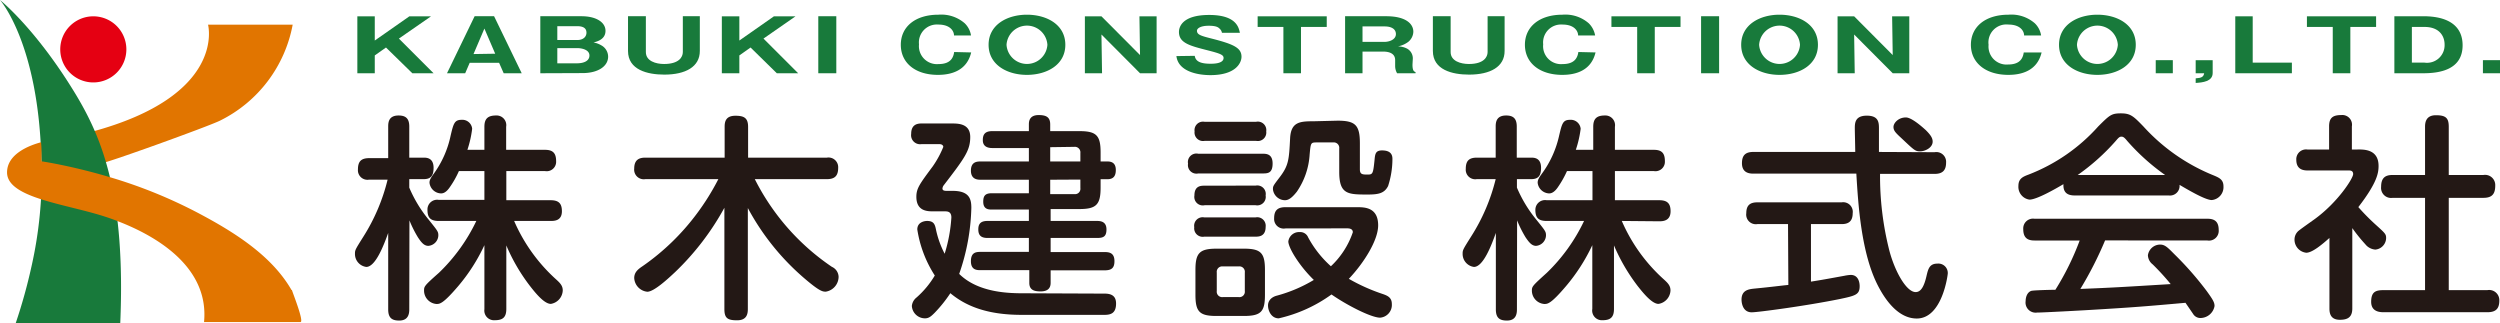
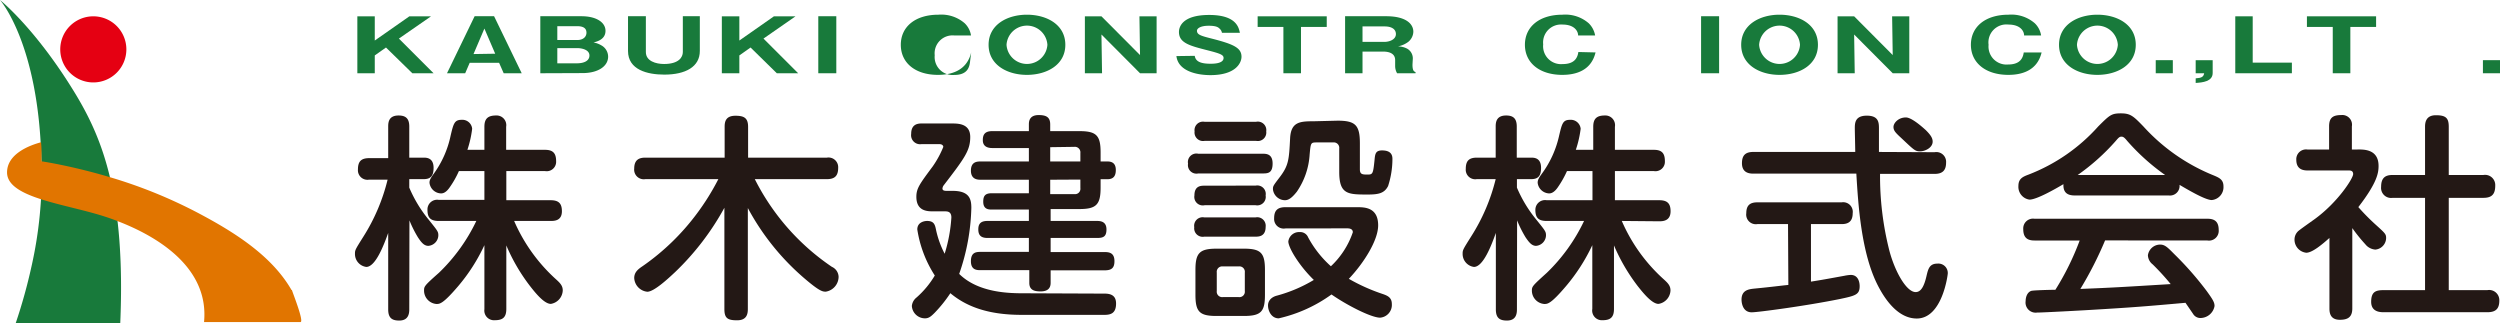
<svg xmlns="http://www.w3.org/2000/svg" viewBox="0 0 294.18 38.05">
  <defs>
    <style>.cls-1{fill:#e17500;}.cls-2{fill:#e50012;}.cls-3{fill:#187a3b;}.cls-4{fill:#231815;}</style>
  </defs>
  <g id="レイヤー_2" data-name="レイヤー 2">
    <g id="レイヤー_1-2" data-name="レイヤー 1">
-       <path class="cls-1" d="M24.48,2.9s2.26,8.37-13.82,12.64l1.08,3.71c.07.22,13-4.45,14.18-5.07A15.81,15.81,0,0,0,34.44,2.9Z" />
      <path class="cls-2" d="M14.87,5.8A3.89,3.89,0,1,1,11,1.92,3.89,3.89,0,0,1,14.87,5.8" />
      <path class="cls-3" d="M4.87,19C4.58,5.14,0,0,0,0S4.3,3.43,9,11.25c3.08,5.16,5.79,11.89,5.15,26.8H1.84a63,63,0,0,0,1.88-6.76A48.62,48.62,0,0,0,4.89,19.44" />
      <path class="cls-1" d="M34.31,34.14c-2.37-4.14-6.92-6.92-11-9.08a56.89,56.89,0,0,0-10.38-4.21c-1.53-.46-3.08-.86-4.68-1.22C7.16,19.39,6.08,19.17,5,19H4.89l0-1.09q0-.6-.06-1.17h0c-1.32.35-4,1.35-4,3.55,0,1.52,1.77,2.45,4.11,3.19,2.15.68,4.78,1.2,7,1.88.61.19,1.3.42,2,.7,4.62,1.79,10.69,5.44,10.07,11.84H35.35c.49,0-1-3.65-1-3.79" />
      <polygon class="cls-3" points="44.1 6.52 44.1 8.62 42.05 8.62 42.05 1.92 44.1 1.92 44.1 4.77 48.17 1.92 50.72 1.92 46.94 4.54 51.02 8.62 48.52 8.62 45.42 5.59 44.1 6.52" />
      <path class="cls-3" d="M58.27,6.32,57,3.36l-1.28,3Zm-3,1.07-.53,1.23H52.6l3.25-6.71h2.29l3.25,6.71H59.27l-.54-1.23Z" />
      <path class="cls-3" d="M65.58,7.45H67.9c.73,0,1.46-.24,1.46-.92s-.89-.87-1.46-.87H65.58Zm0-2.74h2.33c.84,0,1.1-.49,1.1-.86s-.17-.77-1.1-.77H65.58Zm-2,3.91V1.91h4.84c1.75,0,2.83.72,2.83,1.72S70.28,4.88,69.84,5a2.52,2.52,0,0,1,.87.31,1.53,1.53,0,0,1,.85,1.35c0,1.15-1.21,1.94-3,1.94Z" />
      <path class="cls-3" d="M76,1.91V6.13c0,1.06,1.18,1.4,2.14,1.4,1.76,0,2.21-.82,2.21-1.4V1.91h2V6c0,1.86-1.68,2.78-4.18,2.78-2,0-4.27-.57-4.27-2.78V1.91Z" />
      <polygon class="cls-3" points="87 6.52 87 8.62 84.94 8.62 84.94 1.92 87 1.92 87 4.77 91.07 1.92 93.61 1.92 89.84 4.54 93.92 8.62 91.41 8.62 88.32 5.59 87 6.52" />
      <rect class="cls-3" x="96.29" y="1.91" width="2.12" height="6.71" />
-       <path class="cls-3" d="M114.28,6.17c-.5,2.1-2.26,2.64-3.91,2.64C107.7,8.81,106,7.4,106,5.27s1.71-3.54,4.42-3.54a4.21,4.21,0,0,1,3.09,1,2.54,2.54,0,0,1,.75,1.44h-2c0-.49-.42-1.28-1.85-1.28a2.11,2.11,0,0,0-2.27,2.33,2.12,2.12,0,0,0,2.3,2.32c1.49,0,1.75-.84,1.84-1.42Z" />
+       <path class="cls-3" d="M114.28,6.17c-.5,2.1-2.26,2.64-3.91,2.64C107.7,8.81,106,7.4,106,5.27s1.71-3.54,4.42-3.54a4.21,4.21,0,0,1,3.09,1,2.54,2.54,0,0,1,.75,1.44h-2a2.11,2.11,0,0,0-2.27,2.33,2.12,2.12,0,0,0,2.3,2.32c1.49,0,1.75-.84,1.84-1.42Z" />
      <path class="cls-3" d="M118.44,5.27a2.41,2.41,0,0,0,4.81,0,2.41,2.41,0,0,0-4.81,0Zm2.4,3.54c-2.31,0-4.51-1.17-4.51-3.54s2.2-3.54,4.51-3.54,4.52,1.15,4.52,3.54S123.14,8.81,120.84,8.81Z" />
      <polygon class="cls-3" points="134.15 8.62 129.61 4.06 129.68 8.62 127.66 8.62 127.66 1.92 129.61 1.92 134.15 6.48 134.08 1.92 136.1 1.92 136.1 8.62 134.15 8.62" />
      <path class="cls-3" d="M140.59,6.57c.1.76.9.93,1.86.93.31,0,1.53,0,1.53-.68,0-.37-.4-.52-1.88-.9-2.07-.53-3.37-.85-3.37-2.16,0-.53.32-2,3.56-2s3.48,1.53,3.61,2.1h-2.11a.87.87,0,0,0-.3-.51c-.13-.12-.34-.32-1.26-.32s-1.38.29-1.38.59c0,.48.52.61,1.77.93,2.59.66,3.47,1.1,3.47,2.13,0,.68-.63,2.16-3.66,2.16-1.44,0-3.78-.4-4-2.24Z" />
      <polygon class="cls-3" points="153.09 8.62 151.02 8.62 151.02 3.17 147.99 3.17 147.99 1.92 156.12 1.92 156.12 3.17 153.09 3.17 153.09 8.62" />
      <path class="cls-3" d="M160.33,4.93h2.56c.63,0,1.37-.29,1.37-.92s-.59-.9-1.31-.9h-2.62Zm5.88,2.68c0,.73.19.81.36.87v.14H164.4a1.68,1.68,0,0,1-.23-.86V7.07c0-1-1.15-1-1.47-1h-2.37V8.62h-2.05V1.91h4.84c2.29,0,3.19.88,3.19,1.83a1.6,1.6,0,0,1-.59,1.18,2.92,2.92,0,0,1-1.23.54,2.38,2.38,0,0,1,1,.22,1.31,1.31,0,0,1,.76,1.2Z" />
-       <path class="cls-3" d="M170.7,1.91V6.13c0,1.06,1.19,1.4,2.15,1.4,1.75,0,2.2-.82,2.2-1.4V1.91h2V6c0,1.86-1.68,2.78-4.18,2.78-2,0-4.26-.57-4.26-2.78V1.91Z" />
      <path class="cls-3" d="M187.75,6.17c-.5,2.1-2.26,2.64-3.91,2.64-2.67,0-4.4-1.41-4.4-3.54s1.71-3.54,4.41-3.54a4.19,4.19,0,0,1,3.09,1,2.63,2.63,0,0,1,.76,1.44h-2c0-.49-.42-1.28-1.84-1.28a2.11,2.11,0,0,0-2.27,2.33,2.11,2.11,0,0,0,2.29,2.32c1.49,0,1.76-.84,1.85-1.42Z" />
-       <polygon class="cls-3" points="194.72 8.62 192.65 8.62 192.65 3.17 189.62 3.17 189.62 1.92 197.75 1.92 197.75 3.17 194.72 3.17 194.72 8.62" />
      <rect class="cls-3" x="200.17" y="1.91" width="2.12" height="6.71" />
      <path class="cls-3" d="M207,5.27a2.41,2.41,0,0,0,4.81,0,2.41,2.41,0,0,0-4.81,0Zm2.4,3.54c-2.31,0-4.51-1.17-4.51-3.54s2.2-3.54,4.51-3.54,4.52,1.15,4.52,3.54S211.71,8.81,209.41,8.81Z" />
      <polygon class="cls-3" points="222.72 8.62 218.18 4.06 218.25 8.62 216.23 8.62 216.23 1.92 218.18 1.92 222.72 6.48 222.65 1.92 224.67 1.92 224.67 8.62 222.72 8.62" />
      <path class="cls-3" d="M240.24,6.17c-.5,2.1-2.26,2.64-3.91,2.64-2.67,0-4.41-1.41-4.41-3.54s1.71-3.54,4.42-3.54a4.21,4.21,0,0,1,3.09,1,2.54,2.54,0,0,1,.75,1.44h-2c0-.49-.42-1.28-1.85-1.28A2.11,2.11,0,0,0,234,5.27a2.12,2.12,0,0,0,2.3,2.32c1.49,0,1.75-.84,1.84-1.42Z" />
      <path class="cls-3" d="M244.4,5.27a2.41,2.41,0,0,0,4.81,0,2.41,2.41,0,0,0-4.81,0Zm2.4,3.54c-2.31,0-4.51-1.17-4.51-3.54s2.2-3.54,4.51-3.54,4.52,1.15,4.52,3.54S249.1,8.81,246.8,8.81Z" />
      <rect class="cls-3" x="253.67" y="7.08" width="2.01" height="1.54" />
      <path class="cls-3" d="M258.37,8.62V7.08h2V8.59c0,1-1.19,1.12-2,1.17V9.22c.72-.05.92-.18,1-.6Z" />
      <polygon class="cls-3" points="263.03 8.62 263.03 1.92 265.08 1.92 265.08 7.37 269.69 7.37 269.69 8.62 263.03 8.62" />
      <polygon class="cls-3" points="276.57 8.62 274.5 8.62 274.5 3.17 271.46 3.17 271.46 1.92 279.6 1.92 279.6 3.17 276.57 3.17 276.57 8.62" />
-       <path class="cls-3" d="M283.81,7.37h1.49a2.07,2.07,0,0,0,2.36-2.13c0-1-.62-2.07-2.36-2.07h-1.49Zm-2.06-5.46h3.39c3.11,0,4.64,1.25,4.64,3.42,0,2.92-2.78,3.29-4.64,3.29h-3.39Z" />
      <rect class="cls-3" x="292.17" y="7.08" width="2.01" height="1.54" />
      <path class="cls-4" d="M60.5,26a19.9,19.9,0,0,0,4.93,6.87c.51.46.79.77.79,1.31a1.67,1.67,0,0,1-1.4,1.58c-.77,0-1.79-1.25-2.45-2.1a21.63,21.63,0,0,1-2.79-4.78v7.47c0,1-.43,1.33-1.35,1.33A1.14,1.14,0,0,1,57,36.39V28.85a21.21,21.21,0,0,1-3.11,4.85c-1.77,2.07-2.15,2.07-2.53,2.07a1.58,1.58,0,0,1-1.46-1.55c0-.52,0-.57,1.76-2.13A20.91,20.91,0,0,0,56.05,26H51.63c-1,0-1.33-.41-1.33-1.31a1.14,1.14,0,0,1,1.33-1.17H57V20.13H54a11,11,0,0,1-1.1,1.94c-.38.54-.71.69-1,.69a1.41,1.41,0,0,1-1.36-1.25c0-.28.08-.48.49-1.05a11.69,11.69,0,0,0,2-4.52c.33-1.38.44-1.84,1.28-1.84a1.16,1.16,0,0,1,1.25,1.05A12.62,12.62,0,0,1,55,17.63h2V14.92c0-.9.36-1.33,1.36-1.33a1.14,1.14,0,0,1,1.2,1.33v2.71h4.57c.92,0,1.31.38,1.31,1.33a1.11,1.11,0,0,1-1.31,1.17H59.58v3.43h5.21c.95,0,1.33.38,1.33,1.3C66.12,26,65.2,26,64.79,26ZM48.16,36.41c0,.51-.11,1.31-1.18,1.31-.84,0-1.3-.29-1.3-1.31v-9c-.51,1.43-1.49,4-2.58,4a1.53,1.53,0,0,1-1.33-1.51c0-.48,0-.48,1-2.07a22.44,22.44,0,0,0,2.84-6.69H43.43a1.12,1.12,0,0,1-1.31-1.2c0-.9.34-1.33,1.31-1.33h2.25V14.89c0-.51.07-1.3,1.22-1.3.85,0,1.26.36,1.26,1.3v3.66h1.68c.33,0,1.18,0,1.18,1.2,0,.94-.33,1.33-1.18,1.33H48.16v1a15.4,15.4,0,0,0,2.17,3.63c1.17,1.46,1.25,1.53,1.25,2a1.27,1.27,0,0,1-1.18,1.22c-.51,0-.84-.43-1.22-1a13.43,13.43,0,0,1-1-2Z" />
      <path class="cls-4" d="M88,36.36c0,.59-.13,1.33-1.26,1.33s-1.5-.25-1.5-1.33V24.45A31.18,31.18,0,0,1,79.46,32c-.84.79-2.5,2.33-3.29,2.33a1.71,1.71,0,0,1-1.54-1.61c0-.69.46-1.05,1-1.41A27.46,27.46,0,0,0,82,25.14a28.3,28.3,0,0,0,2.53-4.06H75.94a1.13,1.13,0,0,1-1.31-1.25c0-1.08.64-1.28,1.31-1.28h9.33V14.92c0-.59.12-1.3,1.27-1.3,1,0,1.49.25,1.49,1.3v3.63H97.3a1.14,1.14,0,0,1,1.33,1.2c0,1-.46,1.33-1.33,1.33H88.82A27.22,27.22,0,0,0,97.89,31.4a1.33,1.33,0,0,1,.79,1.18,1.79,1.79,0,0,1-1.5,1.74c-.36,0-.69,0-2.46-1.51A28.78,28.78,0,0,1,88,24.48Z" />
      <path class="cls-4" d="M123.58,21.15v1.69h2.83a.63.63,0,0,0,.72-.71v-1Zm0-3.83V19h3.55V18a.65.65,0,0,0-.72-.72ZM127,15.43c2,0,2.51.49,2.51,2.5V19h.79c.41,0,1,.1,1,1,0,.69-.26,1.09-1,1.09h-.79v1c0,2-.52,2.51-2.51,2.51h-3.37V26h5.49c.51,0,1.08.15,1.08,1s-.39,1-1.08,1h-5.49v1.66h6.36c.59,0,1.15.13,1.15,1.07,0,.79-.33,1.08-1.15,1.08h-6.36v1.48c0,.74-.49,1-1.18,1s-1.33-.13-1.33-1V31.79H115.4c-.43,0-1.15,0-1.15-1.05s.61-1.1,1.15-1.1h5.67V28h-4.88c-.74,0-1.07-.31-1.07-1,0-.49.13-1,1.07-1h4.88V24.66H116.7c-.41,0-1-.05-1-.92,0-.67.21-1,1-1h4.37V21.15h-5.65c-.33,0-1.17,0-1.17-1.07S115,19,115.42,19h5.65V17.42h-4.32c-.48,0-1.1-.15-1.1-.92,0-.53.13-1.07,1.1-1.07h4.32v-.79c0-.39.08-1.1,1.15-1.1.87,0,1.36.23,1.36,1.1v.79Zm3,19.12c1.05,0,1.33.51,1.33,1.17,0,1.13-.61,1.33-1.35,1.33h-9.79c-4.17,0-6.65-1.12-8.36-2.55a15.88,15.88,0,0,1-1.84,2.3c-.43.43-.69.66-1.15.66A1.55,1.55,0,0,1,107.3,36a1.45,1.45,0,0,1,.56-1A10.82,10.82,0,0,0,110,32.42,13.85,13.85,0,0,1,107.94,27c0-.89.89-1,1.15-1,.84,0,.94.46,1.07,1.12a11.22,11.22,0,0,0,1,2.74,18,18,0,0,0,.79-4.27c0-.72-.49-.72-.77-.72h-1.35c-.67,0-2,0-2-1.71,0-1,.39-1.51,1.94-3.6A11.51,11.51,0,0,0,111,17.29c0-.15-.13-.33-.46-.33h-2.1a1.06,1.06,0,0,1-1.22-1.2c0-1.07.66-1.23,1.22-1.23H112c.74,0,2.17,0,2.17,1.59s-.66,2.48-3.11,5.67a.74.74,0,0,0-.16.39c0,.28.31.28.56.28h.64c2,0,2.2,1,2.2,2a25.24,25.24,0,0,1-1.43,7.77c2.3,2.28,6.06,2.28,7.67,2.28Z" />
      <path class="cls-4" d="M157.39,14.2c2.09,0,2.63.51,2.63,2.66v3.07c0,.61.33.61.92.61s.64-.1.8-1.66c.07-.74.1-1.18.89-1.18,1.12,0,1.22.62,1.22,1a10.34,10.34,0,0,1-.51,3.19c-.43.84-1.09,1-2.37,1-2.35,0-3.38,0-3.38-2.66V17.48a.64.64,0,0,0-.71-.72H155c-.76,0-.76,0-.89,1.4a8.66,8.66,0,0,1-1.51,4.4c-.61.77-1,1-1.41,1a1.44,1.44,0,0,1-1.4-1.28c0-.36,0-.39.76-1.38,1.1-1.43,1.13-2.1,1.26-4.63.1-1.94,1.17-2,2.78-2Zm-6.13,12.68a1.13,1.13,0,0,1-1.33-1.2c0-.92.41-1.3,1.33-1.3h8.4c.9,0,2.51,0,2.51,2.14,0,1.74-1.66,4.4-3.45,6.29a21.84,21.84,0,0,0,4.06,1.81c.49.18,1,.39,1,1.15a1.5,1.5,0,0,1-1.38,1.61c-1.05,0-3.93-1.48-5.72-2.73a17,17,0,0,1-6.21,2.81c-.87,0-1.26-.89-1.26-1.51s.46-1,1-1.15a17.07,17.07,0,0,0,4.39-1.86c-1.76-1.71-3-3.81-3-4.53a1.27,1.27,0,0,1,1.33-1.1,1,1,0,0,1,1,.62,12.5,12.5,0,0,0,2.68,3.4,9.8,9.8,0,0,0,2.58-4c0-.46-.51-.46-.71-.46Zm-4.78,5.19a.64.64,0,0,0-.72-.72h-1.87a.64.64,0,0,0-.71.72v2.17a.64.64,0,0,0,.71.72h1.87a.64.64,0,0,0,.72-.72Zm2.37,2.61c0,2-.46,2.5-2.5,2.5h-3.2c-2,0-2.48-.49-2.48-2.5V31.76c0-2,.49-2.5,2.51-2.5h3.17c2,0,2.5.48,2.5,2.5Zm-1.1-9.1a1,1,0,0,1,1.18,1.12c0,1.15-.84,1.15-1.23,1.15h-6a1,1,0,0,1-1.17-1.12,1,1,0,0,1,1.17-1.15Zm0-3.74A1,1,0,0,1,148.93,23a1,1,0,0,1-1.18,1.15h-6A1,1,0,0,1,140.55,23c0-1.12.74-1.15,1.17-1.15Zm.06-7.51A1,1,0,0,1,149,15.46a1,1,0,0,1-1.17,1.12h-6.09a1,1,0,0,1-1.17-1.12,1,1,0,0,1,1.17-1.13Zm.76,3.76c.41,0,1.18,0,1.18,1.15s-.57,1.17-1.18,1.17H141a1,1,0,0,1-1.2-1.15,1,1,0,0,1,1.2-1.17Z" />
      <path class="cls-4" d="M190.84,26a19.78,19.78,0,0,0,4.94,6.87c.51.46.79.77.79,1.31a1.67,1.67,0,0,1-1.41,1.58c-.76,0-1.78-1.25-2.45-2.1a22.06,22.06,0,0,1-2.79-4.78v7.47c0,1-.43,1.33-1.35,1.33a1.14,1.14,0,0,1-1.2-1.33V28.85a21.74,21.74,0,0,1-3.12,4.85c-1.76,2.07-2.14,2.07-2.53,2.07a1.58,1.58,0,0,1-1.46-1.55c0-.52.05-.57,1.77-2.13A20.91,20.91,0,0,0,186.4,26H182c-1,0-1.33-.41-1.33-1.31A1.14,1.14,0,0,1,182,23.56h5.39V20.13h-3a11.7,11.7,0,0,1-1.1,1.94c-.38.54-.72.69-1,.69a1.41,1.41,0,0,1-1.35-1.25c0-.28.07-.48.48-1.05a11.87,11.87,0,0,0,2.05-4.52c.33-1.38.43-1.84,1.27-1.84a1.17,1.17,0,0,1,1.26,1.05,12.65,12.65,0,0,1-.57,2.48h2.05V14.92c0-.9.36-1.33,1.35-1.33a1.14,1.14,0,0,1,1.2,1.33v2.71h4.58c.92,0,1.3.38,1.3,1.33a1.11,1.11,0,0,1-1.3,1.17h-4.58v3.43h5.22c.94,0,1.33.38,1.33,1.3,0,1.15-.92,1.18-1.33,1.18ZM178.5,36.41c0,.51-.1,1.31-1.17,1.31-.85,0-1.31-.29-1.31-1.31v-9c-.51,1.43-1.48,4-2.58,4a1.54,1.54,0,0,1-1.33-1.51c0-.48,0-.48,1-2.07A22.45,22.45,0,0,0,176,21.08h-2.22a1.12,1.12,0,0,1-1.3-1.2c0-.9.33-1.33,1.3-1.33H176V14.89c0-.51.08-1.3,1.23-1.3.84,0,1.25.36,1.25,1.3v3.66h1.69c.33,0,1.17,0,1.17,1.2,0,.94-.33,1.33-1.17,1.33H178.5v1a15.4,15.4,0,0,0,2.17,3.63c1.18,1.46,1.25,1.53,1.25,2a1.27,1.27,0,0,1-1.17,1.22c-.51,0-.84-.43-1.23-1a13.43,13.43,0,0,1-1-2Z" />
      <path class="cls-4" d="M226.6,15.3c.51.51.82.9.82,1.36,0,.74-.92,1.15-1.48,1.15s-.69-.13-2.13-1.49c-.71-.66-1-.92-1-1.38s.57-1.12,1.46-1.12C225,13.82,226.37,15.1,226.6,15.3Zm1.05,2.61A1.15,1.15,0,0,1,229,19.14c0,.92-.44,1.32-1.33,1.32h-6.44a35.55,35.55,0,0,0,1.12,9.13c.67,2.45,2,4.78,3.07,4.78.61,0,1-.64,1.3-2,.18-.74.34-1.35,1.26-1.35a1.11,1.11,0,0,1,1.22,1.14c0,.18-.64,5.32-3.65,5.32-2.33,0-3.86-2.5-4.55-3.83-2-3.84-2.35-9.69-2.56-13.22H206.31c-.44,0-1.33-.07-1.33-1.22,0-.9.38-1.33,1.33-1.33h12c0-.43-.05-2.45-.05-2.76,0-.61,0-1.51,1.41-1.51s1.43.82,1.43,1.53v.44c0,.36,0,2,0,2.3ZM210.4,26.37h-3.61a1.13,1.13,0,0,1-1.3-1.28c0-.92.43-1.28,1.3-1.28h9.92a1.13,1.13,0,0,1,1.3,1.28c0,1.05-.61,1.28-1.3,1.28H213.1v6.77c1.44-.23,1.69-.28,3.94-.69a4.84,4.84,0,0,1,.74-.1c.92,0,1.05.92,1.05,1.33,0,1-.51,1.12-2.35,1.51-4,.81-9.64,1.56-10.35,1.56-1.18,0-1.2-1.36-1.2-1.49,0-1.12.84-1.23,1.51-1.3,2.09-.2,3.22-.36,4-.43Z" />
      <path class="cls-4" d="M254.77,20.59a25.2,25.2,0,0,1-4.45-4c-.31-.38-.46-.51-.69-.51s-.36.15-.67.51a25.26,25.26,0,0,1-4.47,4Zm-7.06,7.7A43,43,0,0,1,244.8,34c4-.16,4.67-.21,10.63-.57a28.68,28.68,0,0,0-2.12-2.32,1.41,1.41,0,0,1-.56-1.08,1.46,1.46,0,0,1,1.43-1.25c.56,0,.87.31,1.68,1.13a38.18,38.18,0,0,1,3.81,4.34c.72,1,.92,1.33.92,1.76a1.7,1.7,0,0,1-1.66,1.41,1,1,0,0,1-.87-.49l-.89-1.3c-4.58.41-6.16.54-11.22.84-.95.06-5.57.31-6.24.31a1.19,1.19,0,0,1-1.35-1.35c0-.31.1-1,.66-1.2.26-.08,2.38-.13,2.84-.13a31.56,31.56,0,0,0,2.86-5.8H239.4c-.79,0-1.32-.29-1.32-1.34a1.15,1.15,0,0,1,1.32-1.22h20.35c.82,0,1.33.31,1.33,1.33a1.15,1.15,0,0,1-1.33,1.23ZM244.13,23c-.71,0-1.38-.23-1.32-1.33-1,.59-3.15,1.82-4,1.82a1.52,1.52,0,0,1-1.3-1.61c0-.85.51-1.08,1.18-1.33a21.24,21.24,0,0,0,8.22-5.68c1.34-1.33,1.54-1.53,2.66-1.53s1.46.31,2.64,1.53a22.54,22.54,0,0,0,8.3,5.78c.67.28,1.13.51,1.13,1.28a1.52,1.52,0,0,1-1.38,1.61c-.77,0-2.89-1.26-3.79-1.79A1.13,1.13,0,0,1,255.2,23Z" />
      <path class="cls-4" d="M292.23,20.59a1.2,1.2,0,0,1,1.39,1.25c0,1-.39,1.44-1.39,1.44h-4.08V34.14h4.54a1.2,1.2,0,0,1,1.41,1.23c0,1-.46,1.37-1.41,1.37H280.53c-.39,0-1.51,0-1.51-1.22s.56-1.38,1.51-1.38h4.83V23.28h-3.81A1.18,1.18,0,0,1,280.19,22c0-1.08.49-1.41,1.36-1.41h3.81V14.92c0-.51.1-1.36,1.28-1.36s1.51.34,1.51,1.36v5.67Zm-14.62-3c.87,0,2.28.15,2.28,1.94,0,.8-.15,1.95-2.38,4.84a25.37,25.37,0,0,0,2.12,2.14c1.05.95,1.15,1.05,1.15,1.51a1.39,1.39,0,0,1-1.27,1.35,1.66,1.66,0,0,1-1.18-.63,18.74,18.74,0,0,1-1.53-1.9v9.46c0,1-.51,1.33-1.46,1.33-1.12,0-1.23-.79-1.23-1.33V28c-.81.72-2,1.74-2.73,1.74A1.55,1.55,0,0,1,270,28.16a1.35,1.35,0,0,1,.39-.92c.1-.13,1.63-1.2,1.92-1.41,2.78-2,4.59-4.85,4.59-5.34s-.43-.43-.74-.43h-4.6c-.56,0-1.35-.13-1.35-1.26a1.15,1.15,0,0,1,1.35-1.2h2.51V14.87c0-1,.43-1.33,1.43-1.33a1.14,1.14,0,0,1,1.25,1.33V17.6Z" />
    </g>
  </g>
</svg>